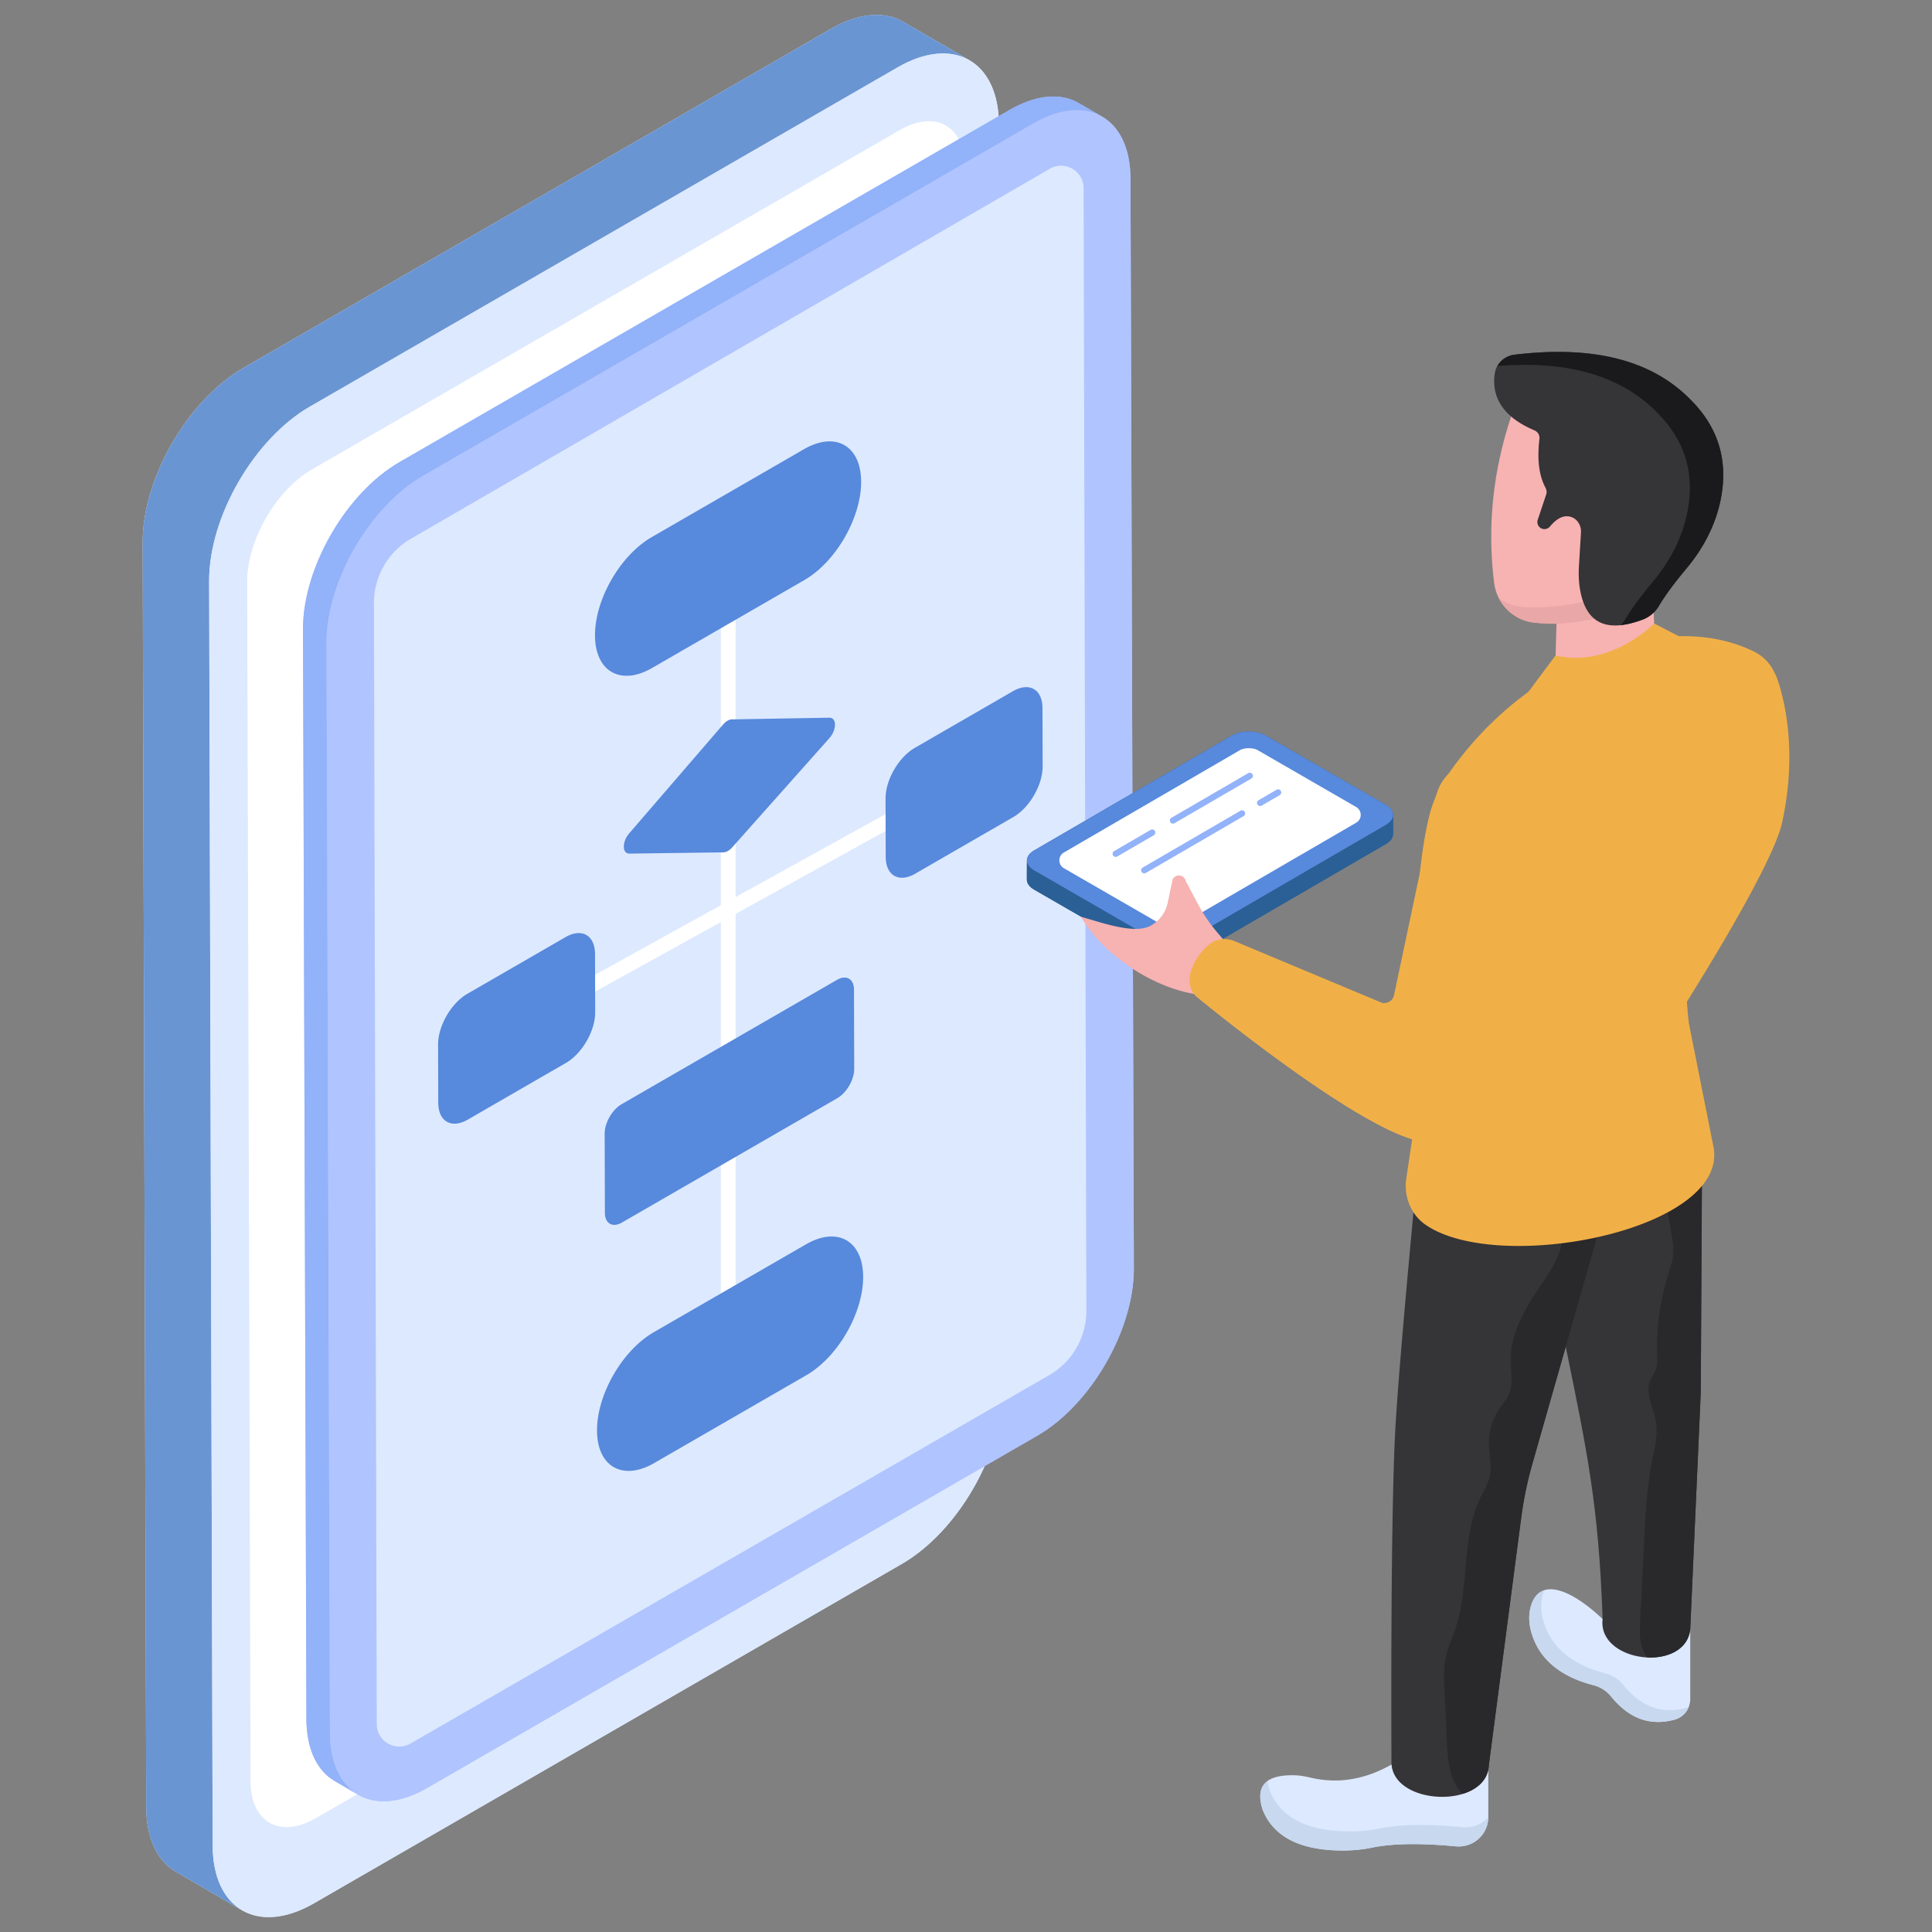
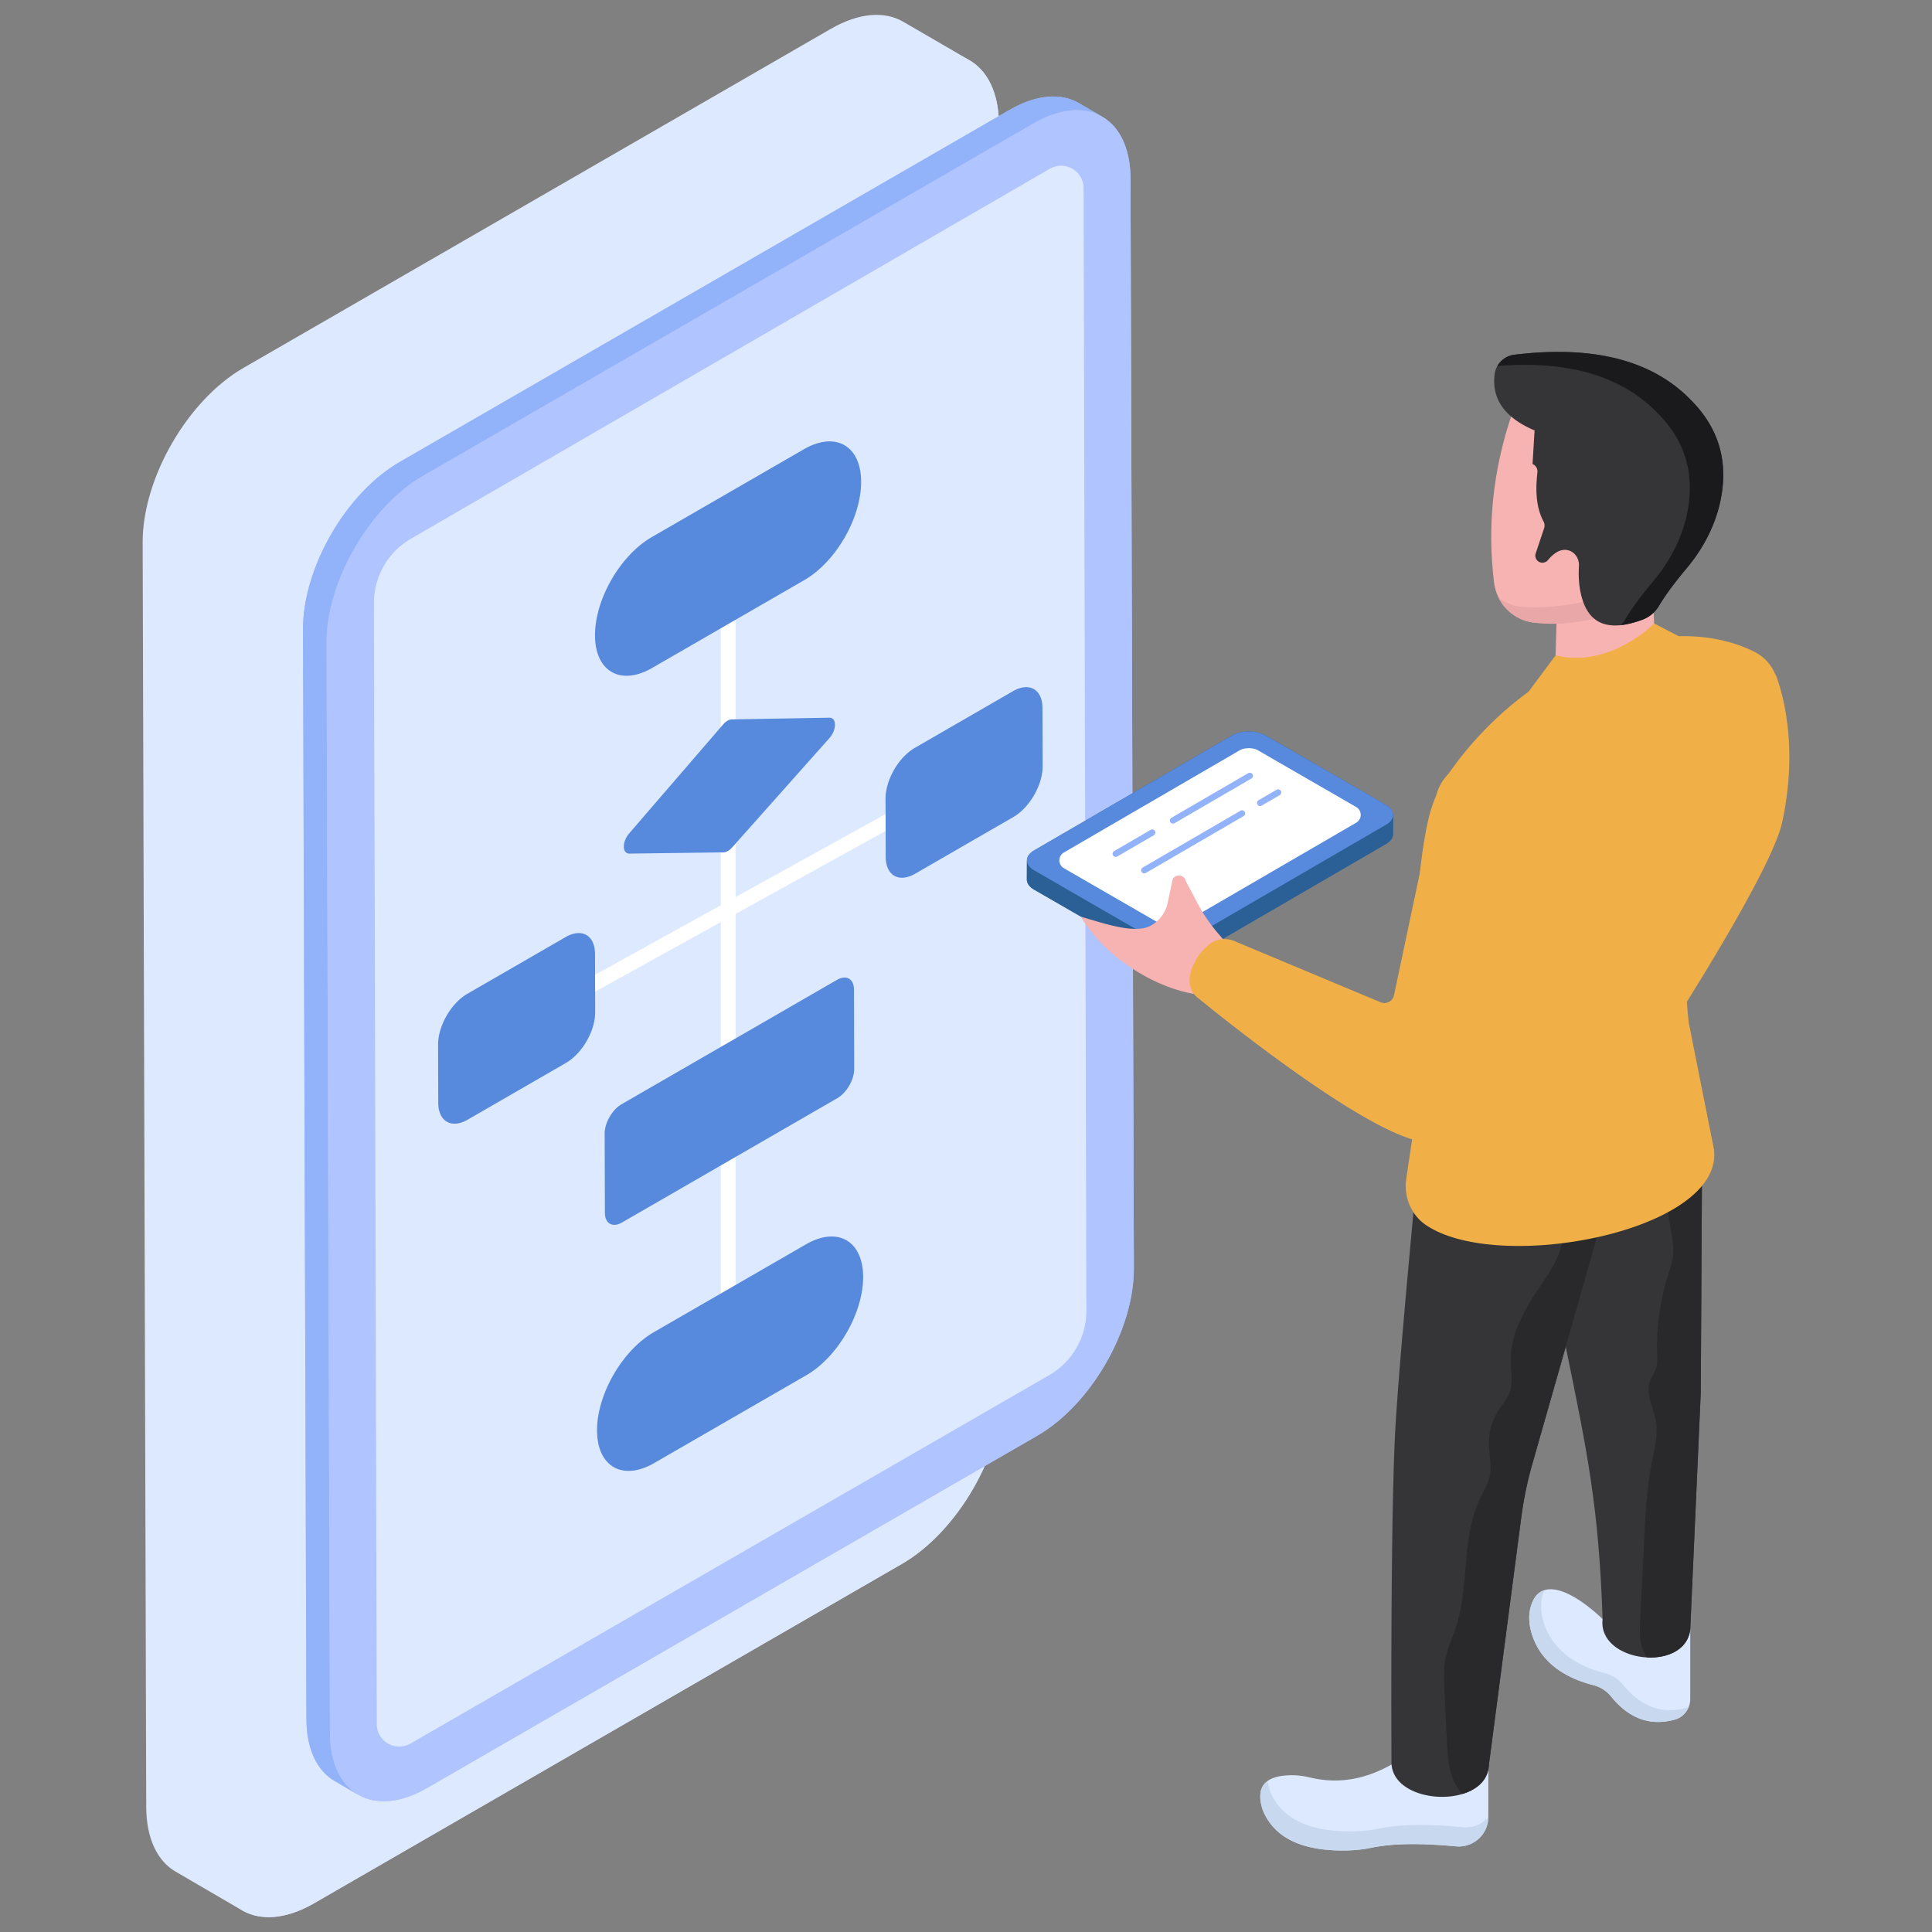
<svg xmlns="http://www.w3.org/2000/svg" version="1.1" width="512" height="512" x="0" y="0" viewBox="0 0 260 260" style="enable-background:new 0 0 512 512" xml:space="preserve" class="">
  <rect x="0" y="0" width="260" height="260" fill="#808080" stroke="none" />
  <g>
    <path fill="#dde9fe" d="M134.909 187.009c.02 8.62-6.04 19.13-13.55 23.46l-79.1 45.67c-4.01 2.31-7.63 2.4-10.13.66.15.11.3.2.45.29l-8.94-5.21c-2.44-1.41-3.95-4.43-3.96-8.72l-.48-170.17c-.02-8.63 6.04-19.13 13.55-23.47l79.1-45.66c3.79-2.17 7.21-2.38 9.69-.94l8.94 5.19c-.06-.04-.12-.07-.19-.1 2.55 1.37 4.14 4.43 4.15 8.82z" opacity="1" data-original="#dde9fe" class="" />
-     <path fill="#6a95d3" d="M130.476 8.11c-2.47-1.435-5.897-1.23-9.675.956l-79.108 45.66c-7.507 4.335-13.57 14.839-13.551 23.46l.477 170.171c.01 4.286 1.523 7.303 3.963 8.728l-8.942-5.204c-2.44-1.415-3.954-4.432-3.963-8.718l-.478-170.172c-.019-8.63 6.044-19.134 13.552-23.468L111.85 3.862c3.788-2.177 7.205-2.382 9.685-.946z" opacity="1" data-original="#6a95d3" class="" />
    <path fill="#dde9fe" d="M120.798 9.062c7.512-4.336 13.615-.858 13.639 7.766l.472 170.176c.024 8.623-6.04 19.133-13.552 23.469l-79.101 45.662c-7.511 4.336-13.614.85-13.638-7.773l-.472-170.176c-.024-8.624 6.04-19.126 13.551-23.462z" opacity="1" data-original="#dde9fe" class="" />
-     <path fill="#ffffff" d="M121.084 17.505c4.824-2.785 8.757-.536 8.773 5l.447 161.424c.016 5.537-3.892 12.312-8.717 15.097L42.486 244.69c-4.825 2.785-8.758.536-8.773-5l-.448-161.424c-.015-5.537 3.893-12.312 8.717-15.097z" opacity="1" data-original="#ffffff" class="" />
    <path fill="#b0c4ff" d="M152.589 170.708c.02 8.27-5.79 18.34-12.99 22.5l-82.13 47.41c-3.67 2.12-6.99 2.29-9.37.85l-.06-.03-3-1.76c-2.34-1.35-3.79-4.25-3.8-8.35l-.46-146.64c-.02-8.28 5.79-18.35 12.99-22.5l82.12-47.41c3.63-2.09 6.91-2.29 9.28-.91l3.17 1.84c-.12-.07-.25-.14-.38-.2 2.56 1.26 4.17 4.23 4.18 8.56z" opacity="1" data-original="#b0c4ff" class="" />
    <path fill="#92b2f9" d="M148.339 15.706c-2.368-1.376-5.653-1.18-9.275.917l-82.13 47.41c-7.198 4.155-13.011 14.225-12.993 22.49l.46 146.64c.008 4.108 1.459 7 3.799 8.367l-3.166-1.848c-2.34-1.357-3.79-4.25-3.8-8.358l-.458-146.64c-.019-8.274 5.794-18.344 12.992-22.5l82.12-47.41c3.632-2.086 6.908-2.282 9.285-.906z" opacity="1" data-original="#92b2f9" class="" />
    <path fill="#b0c4ff" d="M139.061 16.619c7.2-4.157 13.052-.822 13.075 7.445l.454 146.644c.023 8.267-5.791 18.343-12.992 22.5l-82.124 47.411c-7.201 4.157-13.052.815-13.075-7.452l-.454-146.644c-.023-8.267 5.79-18.336 12.992-22.493z" opacity="1" data-original="#b0c4ff" class="" />
    <path fill="#dde9fe" d="m141.197 185.063-85.95 49.575c-2.017 1.163-4.537-.288-4.543-2.616l-.383-150.854a9.995 9.995 0 0 1 4.987-8.676l85.97-49.78c2.017-1.168 4.541.283 4.547 2.613l.374 151.054a9.995 9.995 0 0 1-5.002 8.684z" opacity="1" data-original="#dde9fe" class="" />
    <path fill="#ffffff" d="M97.004 73.255h1.989v110.121h-1.989z" opacity="1" data-original="#ffffff" class="" />
    <path fill="#ffffff" d="m62.644 140.827 72.985-40.37.961 1.738-72.984 40.37z" opacity="1" data-original="#ffffff" class="" />
    <path fill="#5789dc" d="M97.908 96.992c.198-.115.397-.178.58-.18l13.125-.228c1.005-.018 1.002 1.63-.004 2.761l-13.084 14.703a2.4 2.4 0 0 1-.573.478c-.2.115-.399.179-.584.181l-12.668.166c-.987.01-.999-1.595-.019-2.728l12.624-14.638c.19-.221.396-.396.603-.515zM108.198 60.451c4.234-2.443 7.675-.482 7.689 4.382.014 4.864-3.406 10.786-7.639 13.23L87.762 89.891c-4.233 2.444-7.675.483-7.689-4.381-.013-4.864 3.406-10.786 7.639-13.23zM112.63 131.871c1.262-.729 2.29-.142 2.295 1.308l.03 10.664c.004 1.455-1.018 3.221-2.28 3.95L83.7 164.522c-1.263.729-2.292.147-2.296-1.308l-.03-10.664c-.004-1.45 1.018-3.221 2.28-3.95zM108.47 167.456c4.233-2.444 7.675-.483 7.688 4.381.014 4.864-3.405 10.786-7.638 13.23l-20.487 11.828c-4.233 2.444-7.674.483-7.688-4.381-.014-4.864 3.405-10.786 7.638-13.23zM76.11 126.112c2.182-1.26 3.958-.248 3.965 2.263l.022 7.846c.007 2.512-1.757 5.567-3.94 6.827l-13.213 7.63c-2.182 1.26-3.958.247-3.965-2.264l-.022-7.846c-.008-2.512 1.757-5.567 3.939-6.827zM136.326 93.015c2.182-1.26 3.958-.248 3.965 2.264l.022 7.845c.007 2.512-1.757 5.568-3.94 6.828l-13.213 7.629c-2.182 1.26-3.958.248-3.965-2.264l-.022-7.846c-.007-2.511 1.757-5.567 3.939-6.827z" opacity="1" data-original="#5789dc" class="" />
    <path fill="#f1b047" d="M239.839 110.659c-1.42 6.532-14.702 27.113-14.702 27.113l-.202-5.51c-.084-2.378 2.736-8.16 3.875-10.245 6.044-11.037 10.696-21.781 10.11-31.315 0 0 3.53 7.94.919 19.957z" opacity="1" data-original="#46c17e" class="" />
    <path fill="#dde9fe" d="M187.27 237.459c-3.382 1.914-6.983 2.682-10.905 1.767-.72-.168-1.456-.303-2.195-.319-4.105-.085-5.221 1.654-4.235 4.677 1.48 3.643 5.06 5.39 10.491 5.449 1.369.014 2.746-.088 4.086-.365 3.285-.68 7.238-.583 11.442-.195a3.974 3.974 0 0 0 4.336-3.957v-6.368z" opacity="1" data-original="#dde9fe" class="" />
    <path fill="#c7d8ef" d="M200.29 244.524c-.01 2.346-2.027 4.158-4.363 3.952-4.189-.391-8.141-.484-11.414.195-1.338.278-2.717.381-4.086.36-5.434-.061-9.016-1.8-10.488-5.444-.586-1.79-.432-3.139.649-3.91.051.41.154.853.308 1.337 1.483 3.644 5.064 5.383 10.498 5.445 1.37.02 2.738-.083 4.087-.36 3.272-.68 7.214-.587 11.413-.196a3.965 3.965 0 0 0 3.397-1.38z" opacity="1" data-original="#c7d8ef" />
    <path fill="#dde9fe" d="M227.466 219.293v9.352c0 1.293-.863 2.446-2.111 2.782-3.522.948-6.278-.343-8.53-3.106a4.5 4.5 0 0 0-2.365-1.535c-4.308-1.095-7.3-3.397-8.36-7.047-.345-1.184-.427-2.455-.066-3.633 1.215-3.971 5.458-2.176 9.637 1.777z" opacity="1" data-original="#dde9fe" class="" />
    <path fill="#c7d8ef" d="M227.246 229.744a2.79 2.79 0 0 1-1.842 1.668c-3.55.977-6.318-.319-8.582-3.095a4.454 4.454 0 0 0-2.34-1.522c-4.374-1.11-7.397-3.458-8.417-7.188-.32-1.143-.381-2.368-.031-3.5.36-1.173.978-1.852 1.79-2.1-.071.155-.133.33-.185.515-.35 1.132-.288 2.357.02 3.5 1.03 3.726 4.048 6.073 8.403 7.174a4.493 4.493 0 0 1 2.366 1.536c2.264 2.776 5.032 4.072 8.581 3.095.083-.02.165-.052.237-.083z" opacity="1" data-original="#c7d8ef" />
    <path fill="#353437" d="m229.072 152.75-.191 34.609-1.415 31.934c-.704 5.884-12.498 4.474-11.795-1.41-.517-15.312-2.125-22.755-4.962-36.653l2.19-28.48 5.289-4.37z" opacity="1" data-original="#353437" />
    <path fill="#29282b" d="m229.068 152.749-.186 34.612-1.42 31.937c-.33 2.727-3.047 3.89-5.794 3.756a5.82 5.82 0 0 1-.71-1.461c-.34-1.091-.289-2.264-.237-3.407.185-3.592.36-7.184.545-10.786.175-3.592.35-7.194 1.05-10.724.35-1.78.834-3.592.535-5.383-.319-1.842-1.451-3.705-.792-5.455.205-.545.576-1.009.771-1.554.237-.68.196-1.43.176-2.151a32.269 32.269 0 0 1 1.482-10.57c.247-.803.535-1.606.648-2.44.134-1.09-.041-2.202-.226-3.293-.731-4.312-1.616-8.738-.752-13.03.124-.607.288-1.214.505-1.821z" opacity="1" data-original="#29282b" class="" />
    <path fill="#353437" d="M191.01 154.899s-2.838 28.89-3.291 38.553c-.627 13.352-.46 43.501-.46 43.501-.267 6.081 12.84 6.656 13.107.575l4.345-33.244a50.505 50.505 0 0 1 1.508-7.294l10.549-37.023-13.259-7.217z" opacity="1" data-original="#353437" />
    <path fill="#29282b" d="m216.769 159.964-10.55 37.03a50.286 50.286 0 0 0-1.503 7.288l-4.353 33.243c-.082 2.017-1.585 3.304-3.54 3.89h-.001c-1.757-1.748-1.975-4.462-2.1-6.947-.102-2.254-.215-4.518-.318-6.782-.083-1.626-.155-3.273.206-4.858.288-1.256.854-2.44 1.265-3.664 1.925-5.692.731-12.227 3.366-17.63.442-.906.988-1.77 1.214-2.748.36-1.534-.092-3.13-.082-4.704a8.026 8.026 0 0 1 1.266-4.26c.504-.783 1.142-1.483 1.472-2.337.545-1.39.206-2.944.195-4.436-.02-3.427 1.719-6.608 3.633-9.459 1.112-1.646 2.316-3.272 2.944-5.166.741-2.254.607-4.776 1.657-6.906.566-1.153 1.595-2.203 2.79-2.882z" opacity="1" data-original="#29282b" class="" />
    <path fill="#f1b047" d="M188.862 148.364a2.024 2.024 0 0 1 1.576 2.27l-1.185 7.97c-.356 2.396.604 4.848 2.599 6.224 9.757 6.73 40.354.817 38.79-10.23l-3.36-16.884c-.704-5.843-.223-10.034 1.402-12.627 7.256-10.232 11.141-21.131 10.649-32.361a5.9 5.9 0 0 0-3.317-5.055c-11.895-5.829-30.364 1.037-41.092 16.48a17.152 17.152 0 0 0-2.585 5.658c-1.42 5.756-1.926 14.238-2.007 23.353a2.065 2.065 0 0 1-1.982 2.04" opacity="1" data-original="#54d391" class="" />
    <path fill="#f7b2b2" d="M222.605 83.905c-.512 3.03-6.746 11.216-13.259 4.295l.148-5.39 3.911-3.507 9.015.31z" opacity="1" data-original="#f7b2b2" class="" />
    <path fill="#f7b2b2" d="M203.359 56.047c-2.41 7.231-3.24 14.675-2.295 22.36.355 2.893 2.66 5.16 5.566 5.399 3.551.293 7.46-.312 11.592-1.482l.627-18.254-12.981-8.354z" opacity="1" data-original="#f7b2b2" class="" />
    <path fill="#eaa7a7" d="M206.625 83.809a6.1 6.1 0 0 1-4.934-3.345 5.968 5.968 0 0 0 3.131 1.195c3.551.296 7.453-.315 11.591-1.486l.599-17.29 1.84 1.192-.626 18.248c-4.037 1.204-7.965 1.94-11.601 1.486z" opacity="1" data-original="#eaa7a7" class="" />
    <path fill="#f1b047" d="M222.605 83.903s-5.875 6.067-13.261 4.298l-3.651 4.901c8.524.525 16.657-2.274 20.226-7.483z" opacity="1" data-original="#46c17e" class="" />
-     <path fill="#353437" d="M206.516 57.923c-3.921-1.658-5.8-4.143-5.376-7.56.17-1.378 1.282-2.463 2.66-2.629 10.18-1.226 18.36.488 23.833 6.181 3.54 3.595 5 7.977 3.931 13.315-.685 3.424-2.345 6.57-4.586 9.249-1.536 1.837-2.833 3.553-3.734 5.07a4.298 4.298 0 0 1-2.194 1.838c-4.481 1.667-7.506.83-8.388-3.896-.205-1.095-.24-2.215-.174-3.327l.273-4.52c.057-.948-.518-1.871-1.439-2.108-.964-.247-1.869.287-2.734 1.318a.963.963 0 0 1-1.134.27.954.954 0 0 1-.512-1.172l1.141-3.417a1.114 1.114 0 0 0-.087-.876c-1.012-1.909-1.1-4.19-.825-6.615a1.088 1.088 0 0 0-.655-1.12z" opacity="1" data-original="#353437" />
+     <path fill="#353437" d="M206.516 57.923c-3.921-1.658-5.8-4.143-5.376-7.56.17-1.378 1.282-2.463 2.66-2.629 10.18-1.226 18.36.488 23.833 6.181 3.54 3.595 5 7.977 3.931 13.315-.685 3.424-2.345 6.57-4.586 9.249-1.536 1.837-2.833 3.553-3.734 5.07a4.298 4.298 0 0 1-2.194 1.838c-4.481 1.667-7.506.83-8.388-3.896-.205-1.095-.24-2.215-.174-3.327c.057-.948-.518-1.871-1.439-2.108-.964-.247-1.869.287-2.734 1.318a.963.963 0 0 1-1.134.27.954.954 0 0 1-.512-1.172l1.141-3.417a1.114 1.114 0 0 0-.087-.876c-1.012-1.909-1.1-4.19-.825-6.615a1.088 1.088 0 0 0-.655-1.12z" opacity="1" data-original="#353437" />
    <path fill="#1a1a1c" d="M231.564 67.227c-.69 3.431-2.343 6.575-4.582 9.251-1.538 1.836-2.836 3.558-3.736 5.072a4.326 4.326 0 0 1-2.193 1.838c-1.072.396-2.061.651-2.953.738.253-.242.471-.527.651-.836.9-1.514 2.198-3.226 3.737-5.072 2.24-2.676 3.892-5.82 4.58-9.24 1.066-5.348-.388-9.723-3.927-13.321-5.072-5.274-12.47-7.136-21.633-6.402a3.067 3.067 0 0 1 2.29-1.52c10.185-1.224 18.362.49 23.838 6.182 3.538 3.598 4.993 7.973 3.928 13.31z" opacity="1" data-original="#1a1a1c" class="" />
    <path fill="#2a6096" d="m187.479 109.659-.01 2.59c0 .48-.31.96-.94 1.32l-26.62 15.47c-1.26.74-3.32.74-4.59 0l-16.17-9.33c-.64-.37-.96-.86-.96-1.34l.01-2.58c0-.48.32-.96.95-1.33l26.62-15.47c1.26-.73 3.31-.73 4.59 0l16.16 9.34c.64.37.96.85.96 1.33z" opacity="1" data-original="#2a6096" class="" />
    <path fill="#2a6096" d="m187.478 109.663-.005 2.588c0 .477-.318.953-.942 1.319l-26.622 15.473c-1.265.736-3.319.736-4.59 0l-16.171-9.333c-.635-.37-.958-.857-.958-1.34l.01-2.588c0 .482.318.969.958 1.34l16.167 9.332c1.27.736 3.324.736 4.59 0l26.621-15.473c.63-.365.942-.842.942-1.318z" opacity="1" data-original="#2a6096" class="" />
    <path fill="#5789dc" d="M186.523 108.324c1.27.734 1.277 1.924.015 2.658l-26.62 15.47c-1.267.736-3.322.736-4.593.002l-16.168-9.335c-1.271-.734-1.278-1.924-.012-2.66l26.62-15.47c1.263-.734 3.318-.734 4.59 0z" opacity="1" data-original="#5789dc" class="" />
    <path fill="#ffffff" d="M157.621 124.754c-.545 0-.963-.128-1.172-.249l-13.278-7.666a1.22 1.22 0 0 1-.003-2.111l23.728-13.794c.204-.118.616-.245 1.16-.245.548 0 .965.128 1.173.249l13.28 7.666a1.22 1.22 0 0 1 .003 2.112l-23.726 13.791c-.205.12-.62.247-1.165.247z" opacity="1" data-original="#ffffff" class="" />
    <path fill="#f7b2b2" d="m165.177 127.08-1.315-1.541a22.03 22.03 0 0 1-2.701-3.977l-1.571-2.964a.957.957 0 0 0-1.774-.292l-.676 3.2a4.535 4.535 0 0 1-2.382 3.117c-2.247 1.133-6.69-.545-9.297-1.248 3.054 5.194 9.807 9.685 15.897 10.487z" opacity="1" data-original="#f7b2b2" class="" />
    <path fill="#f1b047" d="m193.233 107.28-5.63 26.635a1.323 1.323 0 0 1-1.726.998l-19.885-8.32c-1.058-.39-2.258-.257-3.158.423-2.11 1.596-3.81 5.108-1.882 7.036 0 0 26.09 21.598 32.295 19.5 8.39-2.834 11.684-34.123 12.426-44.519a6.289 6.289 0 0 0-3.29-5.978c-3.696-1.996-8.272.117-9.15 4.224z" opacity="1" data-original="#46c17e" class="" />
    <path fill="#f1b047" d="M205.677 109.038c-.743 10.394-4.039 41.675-12.429 44.511-6.21 2.103-32.3-19.494-32.3-19.494-.988-.988-1.018-2.406-.539-3.755a14.74 14.74 0 0 1 6.699 4.038c.479.499.919 1.037 1.486 1.418 1.545 1.037 3.892.87 4.89 2.435.42.665 4.676 4.064 5.224 4.621 1.3 1.33 3.774-.166 5.329.851 1.046.694 1.398 2.396 2.64 2.562.714.098 1.565-.362 2.083.127.362.323.352.959.773 1.203.293.176.664.078.977-.04a9.563 9.563 0 0 0 4.782-3.96c.41-.684.743-1.456.636-2.239-.196-1.369-1.682-2.562-1.194-3.852.411-1.086 2.025-1.389 2.308-2.513.157-.597-.127-1.193-.274-1.79-.342-1.369.089-2.914 1.086-3.921.499-.499 1.183-.988 1.154-1.702-.02-.547-.48-.968-.685-1.476-.909-2.17 2.787-4.616 1.438-6.542-.215-.303-.538-.528-.724-.85-.547-.979.372-2.093.655-3.169.509-1.897-.958-4.156.167-5.76.46-.664 1.31-1.075 1.544-1.848.587-1.926-.86-3.588.333-5.143a6.285 6.285 0 0 1 3.94 6.288z" opacity="1" data-original="#3caf6d" class="" />
    <path fill="#92b2f9" d="M150.146 115.318a.42.42 0 0 1-.21-.782l4.938-2.87a.42.42 0 0 1 .42.725l-4.937 2.87a.417.417 0 0 1-.21.057zM157.857 110.837a.42.42 0 0 1-.21-.782l10.306-5.99a.42.42 0 1 1 .42.725l-10.306 5.99a.417.417 0 0 1-.21.057zM153.987 117.535a.42.42 0 0 1-.21-.782l13.136-7.635a.42.42 0 1 1 .421.725l-13.136 7.635a.417.417 0 0 1-.21.057zM169.584 108.47a.419.419 0 0 1-.21-.782l2.419-1.406a.419.419 0 1 1 .421.725l-2.42 1.406a.417.417 0 0 1-.21.057z" opacity="1" data-original="#92b2f9" class="" />
  </g>
</svg>